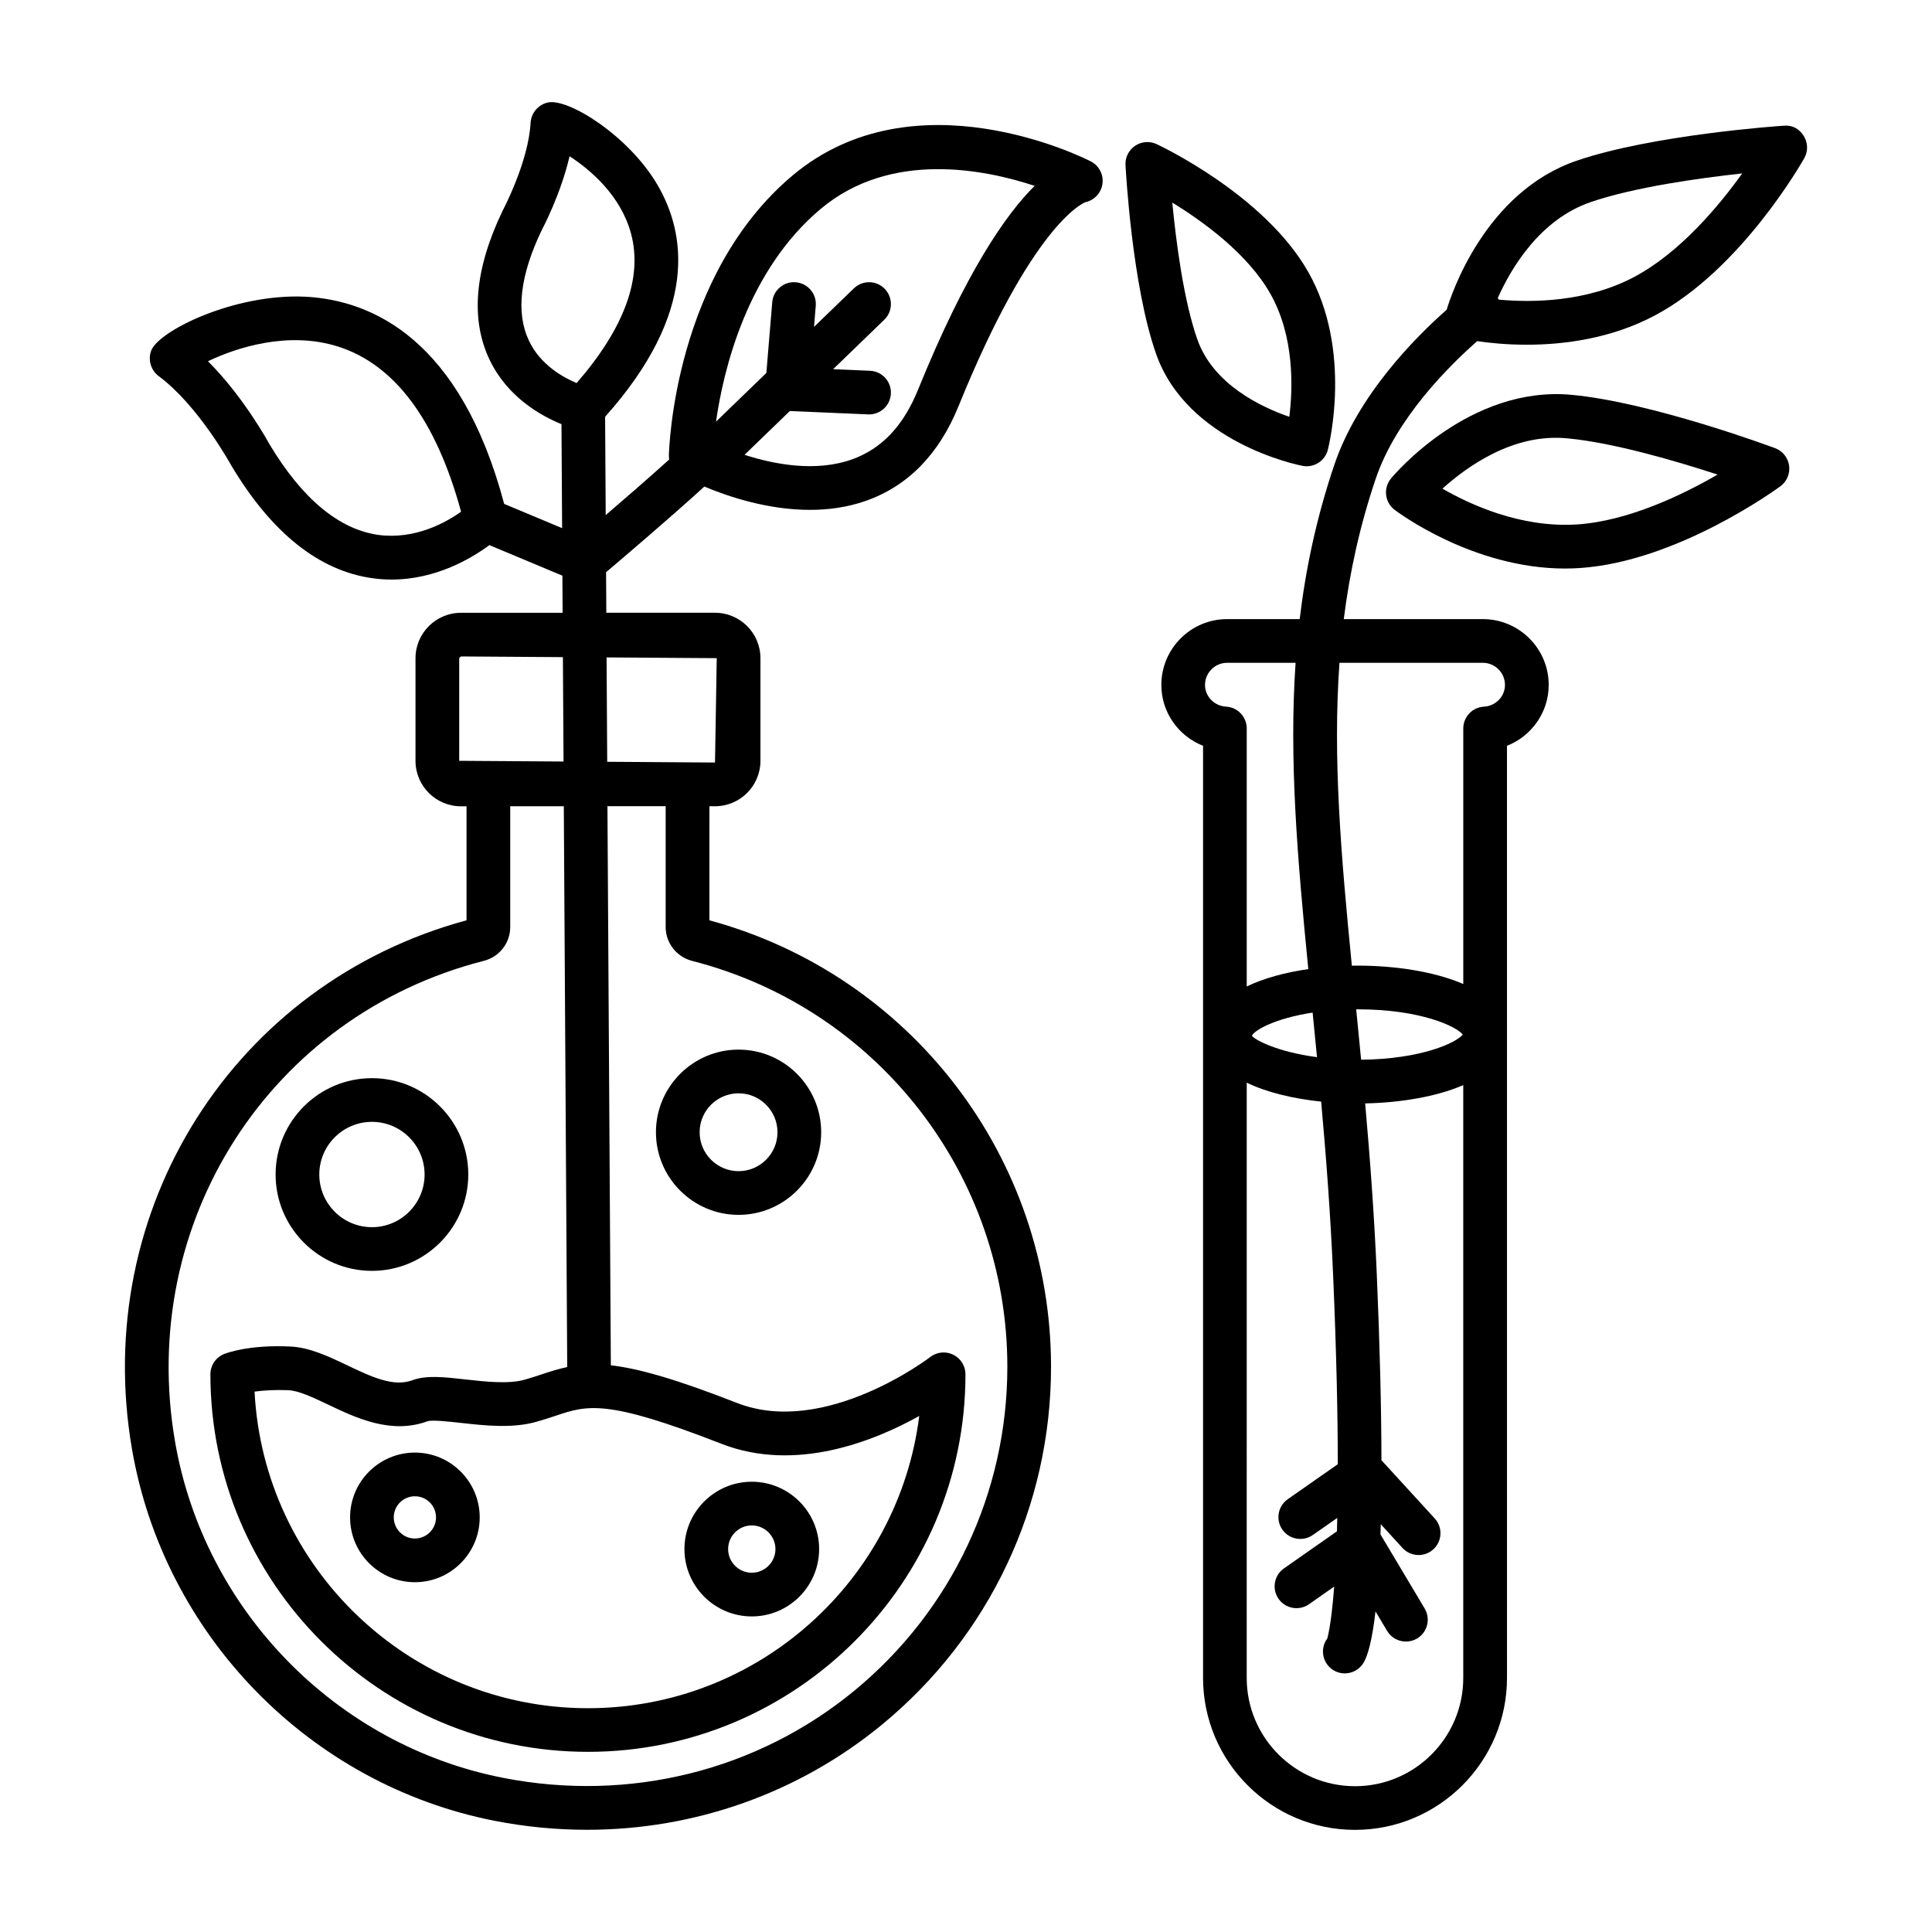
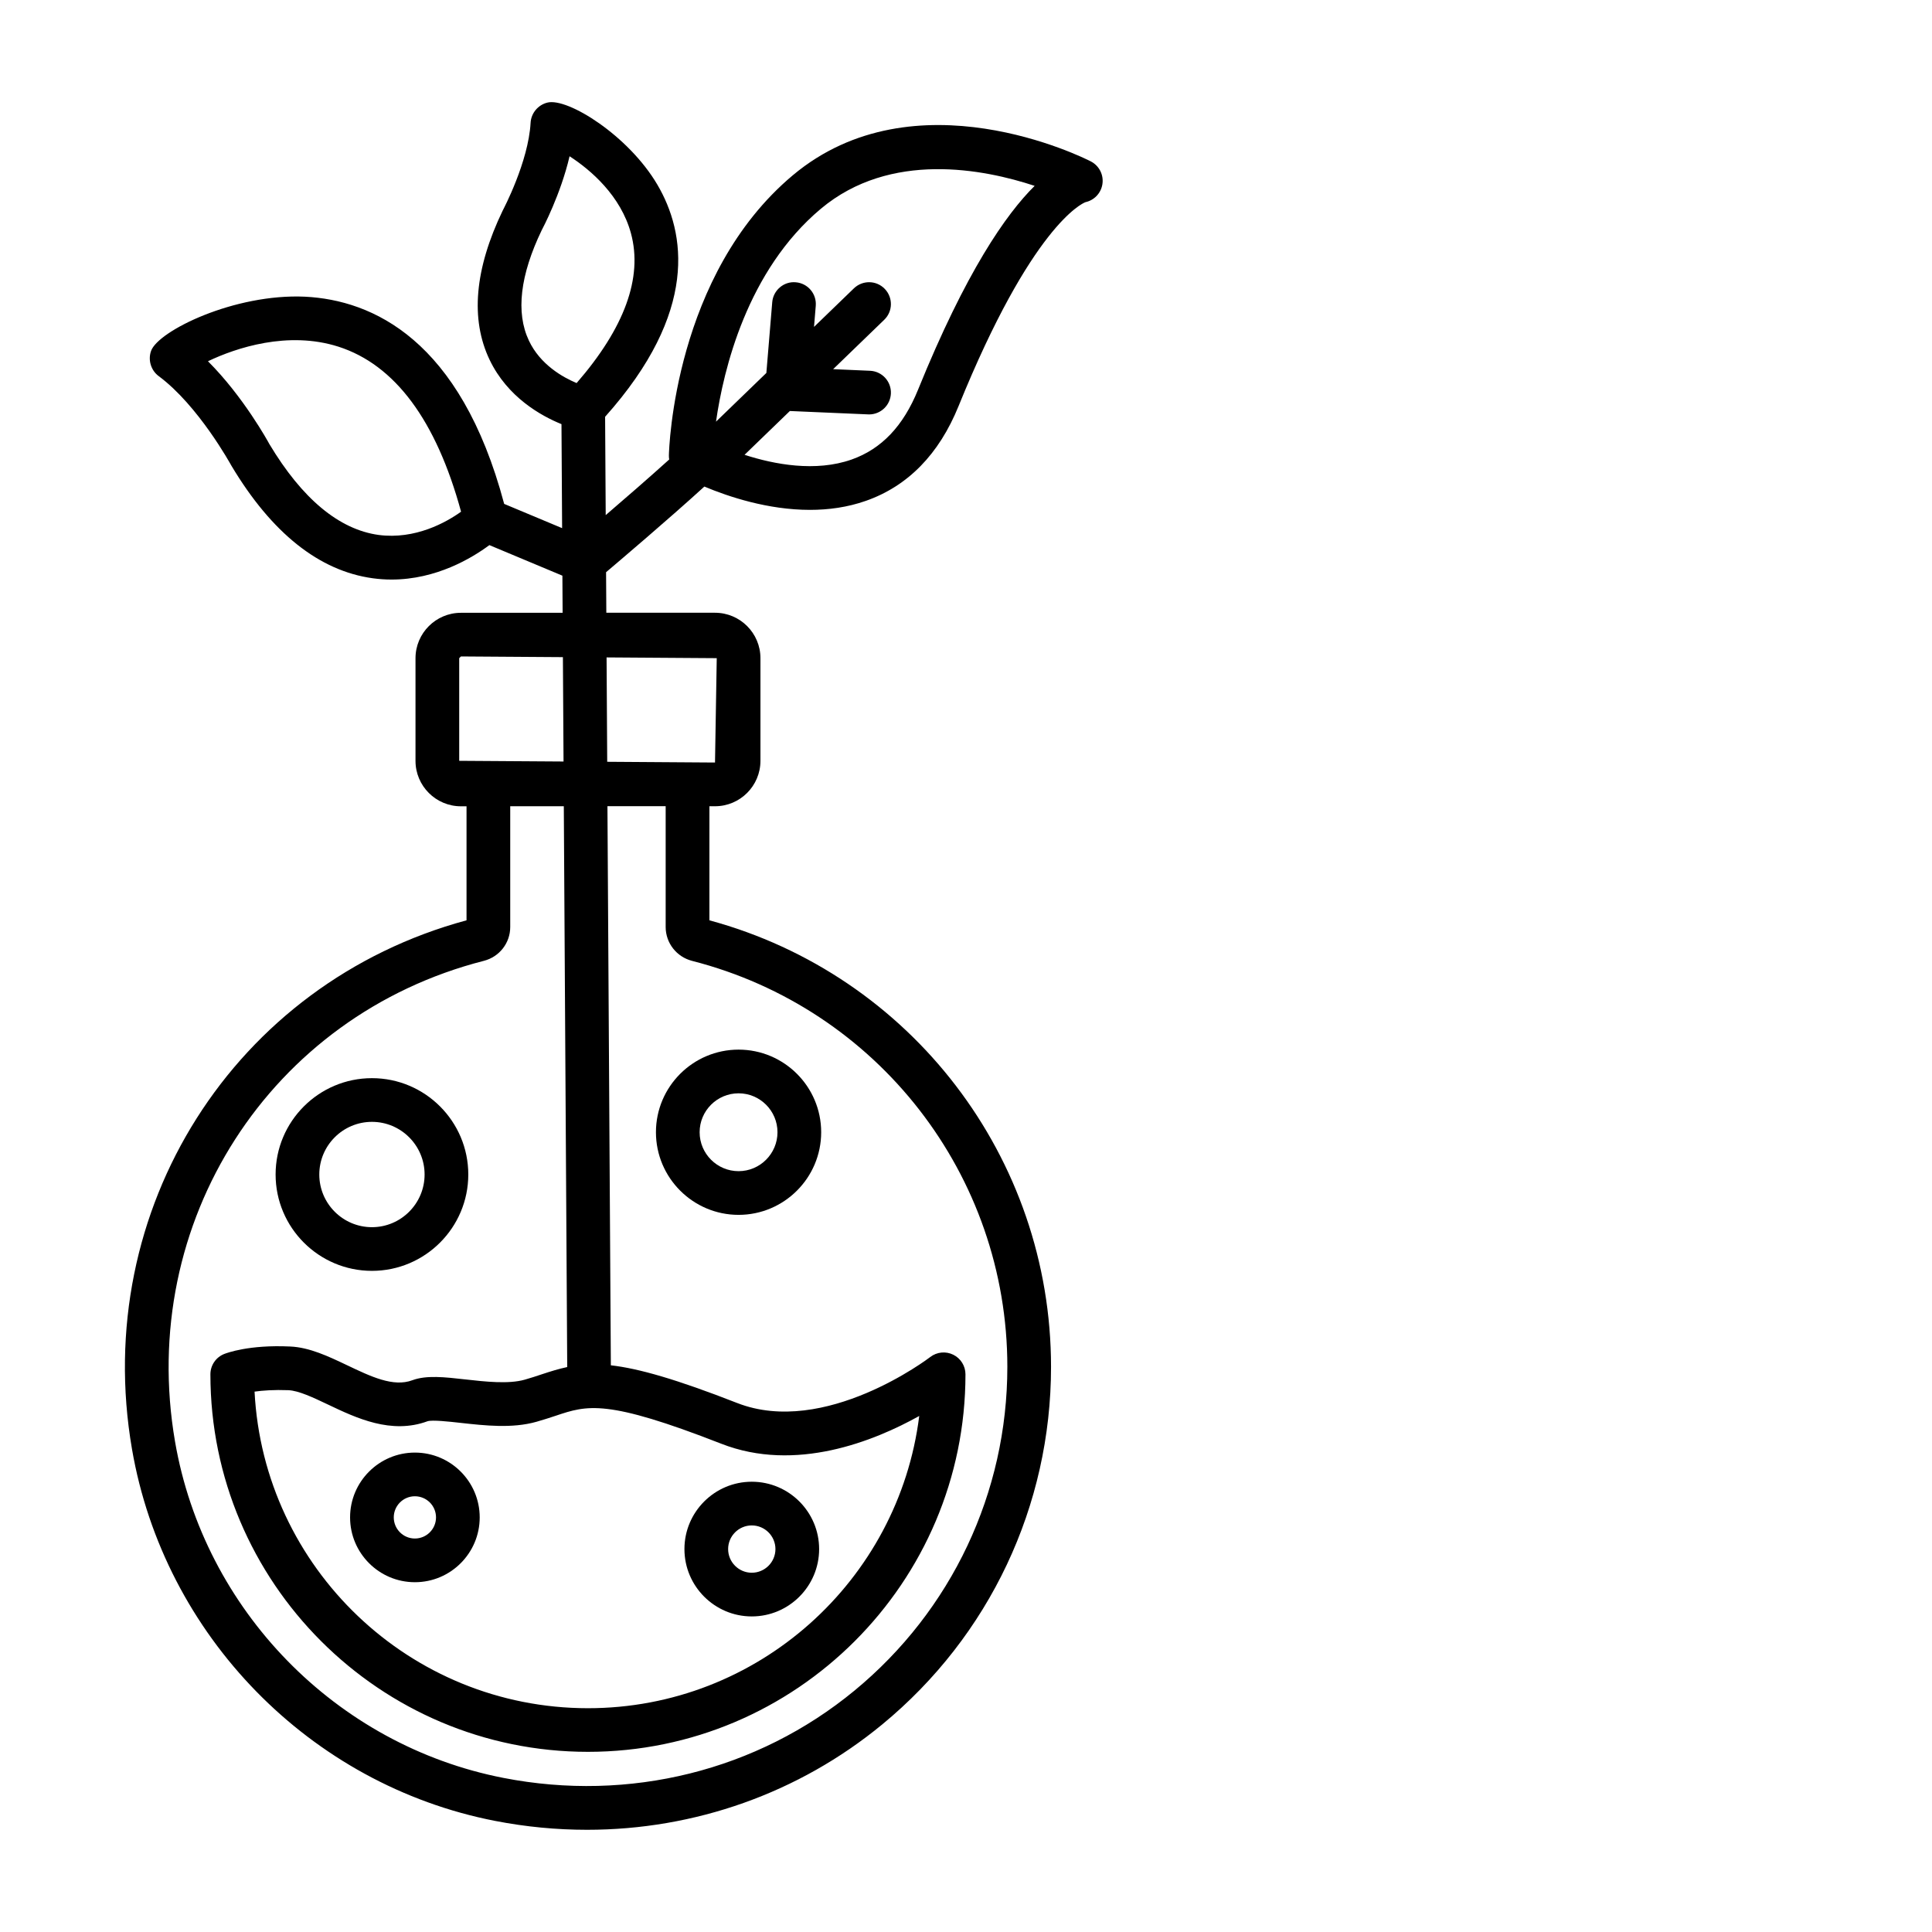
<svg xmlns="http://www.w3.org/2000/svg" fill="#000000" width="800px" height="800px" version="1.1" viewBox="144 144 512 512">
  <g>
    <path d="m339.73 465.95c12.07 0 21.891-9.824 21.891-21.898s-9.816-21.891-21.891-21.891-21.898 9.816-21.898 21.891 9.828 21.898 21.898 21.898zm0-32.211c5.684 0 10.312 4.629 10.312 10.312 0 5.691-4.629 10.32-10.312 10.32-5.691 0-10.32-4.629-10.32-10.32 0-5.684 4.629-10.312 10.32-10.312z" />
    <path d="m343.23 572.37c9.84 0 17.848-8.008 17.848-17.848 0-9.84-8.008-17.848-17.848-17.848-9.84 0-17.848 8.008-17.848 17.848 0 9.84 8.008 17.848 17.848 17.848zm0-24.117c3.457 0 6.269 2.812 6.269 6.269 0 3.457-2.812 6.269-6.269 6.269s-6.269-2.812-6.269-6.269c0-3.457 2.812-6.269 6.269-6.269z" />
-     <path d="m242.57 480.79c14.078 0 25.531-11.457 25.531-25.535s-11.449-25.531-25.531-25.531c-14.082 0-25.531 11.449-25.531 25.531 0 14.078 11.449 25.535 25.531 25.535zm0-39.488c7.691 0 13.953 6.262 13.953 13.953 0 7.695-6.262 13.961-13.953 13.961s-13.953-6.262-13.953-13.961c0-7.691 6.262-13.953 13.953-13.953z" />
+     <path d="m242.57 480.79c14.078 0 25.531-11.457 25.531-25.535s-11.449-25.531-25.531-25.531c-14.082 0-25.531 11.449-25.531 25.531 0 14.078 11.449 25.535 25.531 25.535m0-39.488c7.691 0 13.953 6.262 13.953 13.953 0 7.695-6.262 13.961-13.953 13.961s-13.953-6.262-13.953-13.961c0-7.691 6.262-13.953 13.953-13.953z" />
    <path d="m253.95 528.95c-9.473 0-17.176 7.703-17.176 17.176s7.703 17.176 17.176 17.176 17.176-7.703 17.176-17.176-7.707-17.176-17.176-17.176zm0 22.773c-3.09 0-5.598-2.508-5.598-5.598s2.508-5.598 5.598-5.598 5.598 2.508 5.598 5.598c0 3.086-2.512 5.598-5.598 5.598z" />
    <path d="m433.07 186.77c-1.879-0.969-46.672-23.383-78.965 3.676-31.375 26.309-32.801 72.312-32.844 74.258-0.008 0.359 0.027 0.715 0.086 1.066-5.359 4.844-11.82 10.445-16.828 14.742l-0.16-26.059c24.863-27.832 21.34-48.762 13.848-61.512-7.648-13.02-23.77-23.098-29.133-21.754-2.481 0.602-4.32 2.797-4.461 5.352-0.574 10.348-7.195 22.879-7.371 23.219-7.469 15.508-8.645 28.832-3.484 39.609 4.754 9.922 13.656 14.855 19.039 17.035l0.168 27.562-15.355-6.426c-11.605-43.641-34.98-54.004-52.742-54.91-18.738-0.871-38.938 9.055-40.832 14.363-0.863 2.41-0.027 5.176 2.027 6.688 10.512 7.797 19.062 23.383 19.27 23.75 10.68 17.855 23.289 27.883 37.469 29.82 1.695 0.234 3.352 0.34 4.961 0.34 11.863 0 21.324-5.711 25.926-9.129l19.352 8.098 0.059 9.84h-26.949c-6.637 0-12.039 5.398-12.039 12.039v27.199c0 6.637 5.398 12.039 12.039 12.039h1.484v30.215c-61.562 16.66-99.609 76.566-88.66 140.12 8.504 49.383 47.172 88.988 96.211 98.543 8.137 1.582 16.293 2.359 24.379 2.359 28.512 0 56.105-9.684 78.242-27.926 28.43-23.422 44.727-57.957 44.727-94.754 0-55.457-37.145-103.87-90.535-118.34l0.004-30.23h1.484c6.637 0 12.039-5.398 12.039-12.039v-27.199c0-6.637-5.398-12.039-12.039-12.039h-28.805l-0.066-10.746c3.34-2.828 16.836-14.285 26.047-22.695 6.406 2.691 16.848 6.176 27.984 6.176 4.906 0 9.938-0.672 14.82-2.391 11.117-3.902 19.383-12.348 24.555-25.098 19.375-47.738 32.691-53.688 33.621-54.051 2.297-0.496 4.086-2.332 4.488-4.68 0.434-2.488-0.809-4.977-3.059-6.129zm-188.7 99c-10.523-1.434-20.312-9.613-28.98-24.082-0.324-0.609-6.871-12.566-16.277-21.953 7.441-3.562 21.211-8.129 34.562-3.867 14.984 4.805 25.91 19.516 32.512 43.738-3.953 2.836-12.141 7.426-21.816 6.164zm21.324 59.855v-27.199l0.461-0.461 27.02 0.184 0.168 27.66zm61.711 53.016c49.191 12.582 83.551 56.82 83.551 107.57 0 33.328-14.766 64.602-40.516 85.82-25.734 21.203-59.625 29.656-93.035 23.133-44.352-8.645-79.324-44.465-87.023-89.145-10.008-58.137 25.176-112.9 81.855-127.39 4.106-1.055 6.977-4.727 6.977-8.934v-32.039h14.199l0.906 148.63c-2.238 0.473-4.394 1.141-6.711 1.91-1.406 0.465-2.891 0.969-4.574 1.441-4.254 1.195-10.332 0.531-15.676-0.07-5.562-0.629-10.355-1.168-14.059 0.203-5.082 1.902-11.027-0.977-17.34-3.981-4.891-2.324-9.945-4.734-15.07-4.949-10.926-0.516-16.809 1.727-17.453 1.973-2.219 0.867-3.676 3.012-3.676 5.394 0 55.172 44.883 100.05 100.05 100.05 55.168 0 100.05-44.883 100.05-100.05 0-2.207-1.258-4.219-3.238-5.195-1.992-0.977-4.348-0.734-6.094 0.613-0.277 0.219-27.934 21.281-51.188 12.18-16.098-6.289-26.094-9.148-33.457-9.984l-0.902-148.17h15.43v32.039c0.012 4.215 2.879 7.891 6.992 8.949zm7.734 127.96c19.711 7.719 40.516-0.688 52.465-7.352-5.441 43.602-42.734 77.445-87.785 77.445-47.25 0-85.969-37.227-88.359-83.898 2.133-0.305 5.152-0.523 8.941-0.383 2.766 0.121 6.559 1.93 10.582 3.836 7.434 3.543 16.703 7.938 26.309 4.398 1.25-0.41 5.797 0.098 8.777 0.43 6.41 0.707 13.664 1.535 20.117-0.297 1.859-0.523 3.512-1.074 5.082-1.59 8.375-2.809 13.449-4.477 43.871 7.41zm-1.195-208.18-0.461 27.656-28.566-0.195-0.168-27.66zm-49.781-84.152c-3.519-7.441-2.332-17.359 3.398-29.27 0.254-0.48 5.019-9.465 7.379-19.586 5.606 3.621 13.586 10.469 16.277 20.453 3.152 11.691-1.695 25.02-14.41 39.652-3.66-1.531-9.641-4.887-12.645-11.25zm103.13 13.004c-3.922 9.656-9.684 15.711-17.621 18.512-9.535 3.348-20.395 1.32-28.359-1.254l12.008-11.609 20.746 0.895c0.086 0.008 0.168 0.008 0.254 0.008 3.082 0 5.641-2.43 5.773-5.539 0.141-3.195-2.34-5.894-5.535-6.027l-9.766-0.426 13.539-13.09c2.305-2.219 2.359-5.887 0.141-8.184-2.227-2.316-5.879-2.359-8.184-0.141l-10.566 10.215 0.461-5.574c0.27-3.188-2.098-5.988-5.285-6.25-3.144-0.305-5.988 2.094-6.25 5.285l-1.555 18.742-13.344 12.906c1.98-13.82 8.234-40.027 27.793-56.426 18.441-15.438 43.25-10.496 56.652-6.062-7.602 7.508-18.246 22.824-30.902 54.02z" />
-     <path d="m489.18 267.46c0.367 0.07 0.734 0.105 1.102 0.105 2.586 0 4.926-1.746 5.598-4.34 0.277-1.066 6.621-26.371-5.188-47.16-11.562-20.355-39.031-33.332-40.195-33.879-1.84-0.848-4.008-0.688-5.684 0.453-1.691 1.137-2.652 3.074-2.543 5.102 0.07 1.293 1.738 31.953 8.105 50.043 8.285 23.527 37.562 29.438 38.805 29.676zm-8.551-45.668c6.445 11.344 6.008 25.035 5.055 32.668-7.492-2.586-20.188-8.602-24.379-20.52-3.641-10.324-5.641-25.941-6.637-36.25 8.227 5.035 19.969 13.559 25.961 24.102z" />
-     <path d="m614.42 262.77c-1.328-0.496-32.738-12.129-53.844-14.129-27.129-2.578-47.094 21.133-47.93 22.152-1.016 1.207-1.484 2.785-1.309 4.356 0.176 1.57 0.988 3.004 2.246 3.957 0.875 0.664 20.746 15.562 45.191 15.562 1.285 0 2.602-0.043 3.902-0.133 25.727-1.695 52.035-20.859 53.152-21.672 1.711-1.266 2.586-3.356 2.305-5.465-0.297-2.106-1.723-3.887-3.715-4.629zm-52.504 20.215c-14.941 0.945-28.336-5.285-35.664-9.484 6.461-5.789 18.758-14.793 33.219-13.324 12.199 1.152 28.84 6.043 39.707 9.59-9.23 5.344-23.648 12.32-37.262 13.219z" />
-     <path d="m621.99 180c-1.129-1.797-2.871-2.898-5.285-2.688-1.414 0.09-34.816 2.418-54.891 9.281-24.367 8.344-33.301 35.684-34.434 39.492-8.184 7.211-23.52 22.57-29.777 41.109-4.672 13.832-7.555 27.324-9.172 40.875h-19.219c-9.621 0-17.445 7.824-17.445 17.445 0 7.289 4.551 13.57 11.055 16.129v247.02c0 22.207 18.066 40.273 40.266 40.273 22.207 0 40.281-18.066 40.281-40.273l-0.004-247.02c6.488-2.551 11.055-8.836 11.055-16.129 0-9.621-7.832-17.445-17.457-17.445h-36.848c1.559-12.391 4.234-24.676 8.453-37.172 5.473-16.207 19.77-30.234 26.914-36.492 3.043 0.453 7.637 0.949 13.129 0.949 9.77 0 22.363-1.578 34.027-7.797 22.758-12.145 38.832-40.438 39.512-41.637 1.043-1.852 0.988-4.129-0.16-5.922zm-152.78 139.65h18.133c-1.754 25.543 0.469 51.715 3.371 81.172-6.082 0.879-11.777 2.402-16.316 4.602v-68.375c0-3.074-2.402-5.613-5.473-5.781-3.133-0.176-5.586-2.699-5.586-5.754 0.004-3.234 2.633-5.863 5.871-5.863zm34.195 91.836c0.137 0 0.266-0.008 0.402-0.008 16.645 0 26.172 4.531 27.832 6.691-1.629 2.117-10.855 6.508-26.93 6.672-0.434-4.559-0.871-9.012-1.305-13.355zm-10.387 12.676c-10.664-1.422-16.562-4.629-17.242-5.68 0.656-1.48 6.144-4.617 16.082-6.137 0.387 3.91 0.777 7.844 1.16 11.816zm10.066 193.2c-15.82 0-28.691-12.871-28.691-28.695l0.004-157.75c5.379 2.609 12.379 4.258 19.723 5.023 1.32 14.605 2.481 29.852 3.184 46.301 0.883 20.617 1.219 36.926 1.227 49.789l-13.266 9.277c-2.617 1.832-3.258 5.441-1.422 8.066 1.824 2.609 5.441 3.25 8.066 1.422l6.481-4.531c-0.027 1.23-0.059 2.414-0.09 3.555l-14.043 9.828c-2.617 1.832-3.258 5.441-1.422 8.066 1.824 2.609 5.441 3.266 8.066 1.422l6.672-4.672c-0.824 10.91-1.875 13.738-1.812 13.738-1.922 2.551-1.406 6.184 1.152 8.105 1.039 0.785 2.262 1.16 3.469 1.16 1.762 0 3.5-0.801 4.637-2.312 1.492-1.988 2.66-6.789 3.504-14.109l3.078 5.168c1.09 1.816 3.012 2.82 4.984 2.82 1.004 0 2.027-0.262 2.961-0.812 2.742-1.641 3.641-5.195 2.008-7.945l-11.711-19.641c0.027-0.887 0.051-1.789 0.074-2.707l5.762 6.297c1.137 1.25 2.699 1.879 4.269 1.879 1.398 0 2.797-0.5 3.91-1.52 2.359-2.156 2.523-5.816 0.359-8.18l-14.117-15.43c-0.027-14.078-0.434-30.586-1.234-49.23-0.684-15.945-1.82-31.094-3.086-45.328 9.359-0.191 18.883-1.766 26-4.844v157.1c0.004 15.824-12.867 28.695-28.695 28.695zm33.879-297.71c3.238 0 5.867 2.629 5.867 5.867 0 3.055-2.445 5.586-5.57 5.754-3.074 0.168-5.477 2.707-5.477 5.781v67.719c-7.621-3.297-17.996-4.871-27.977-4.871-0.516 0-1.031 0.008-1.551 0.016-2.883-29.266-5.09-55.176-3.281-80.266zm40.219-102.31c-12.801 6.84-27.5 6.848-35.988 6.066-0.082-0.145-0.176-0.281-0.27-0.418 3.551-7.957 11.176-20.832 24.648-25.438 11.59-3.965 28.754-6.348 40.133-7.59-6.203 8.66-16.48 20.953-28.523 27.379z" />
  </g>
</svg>